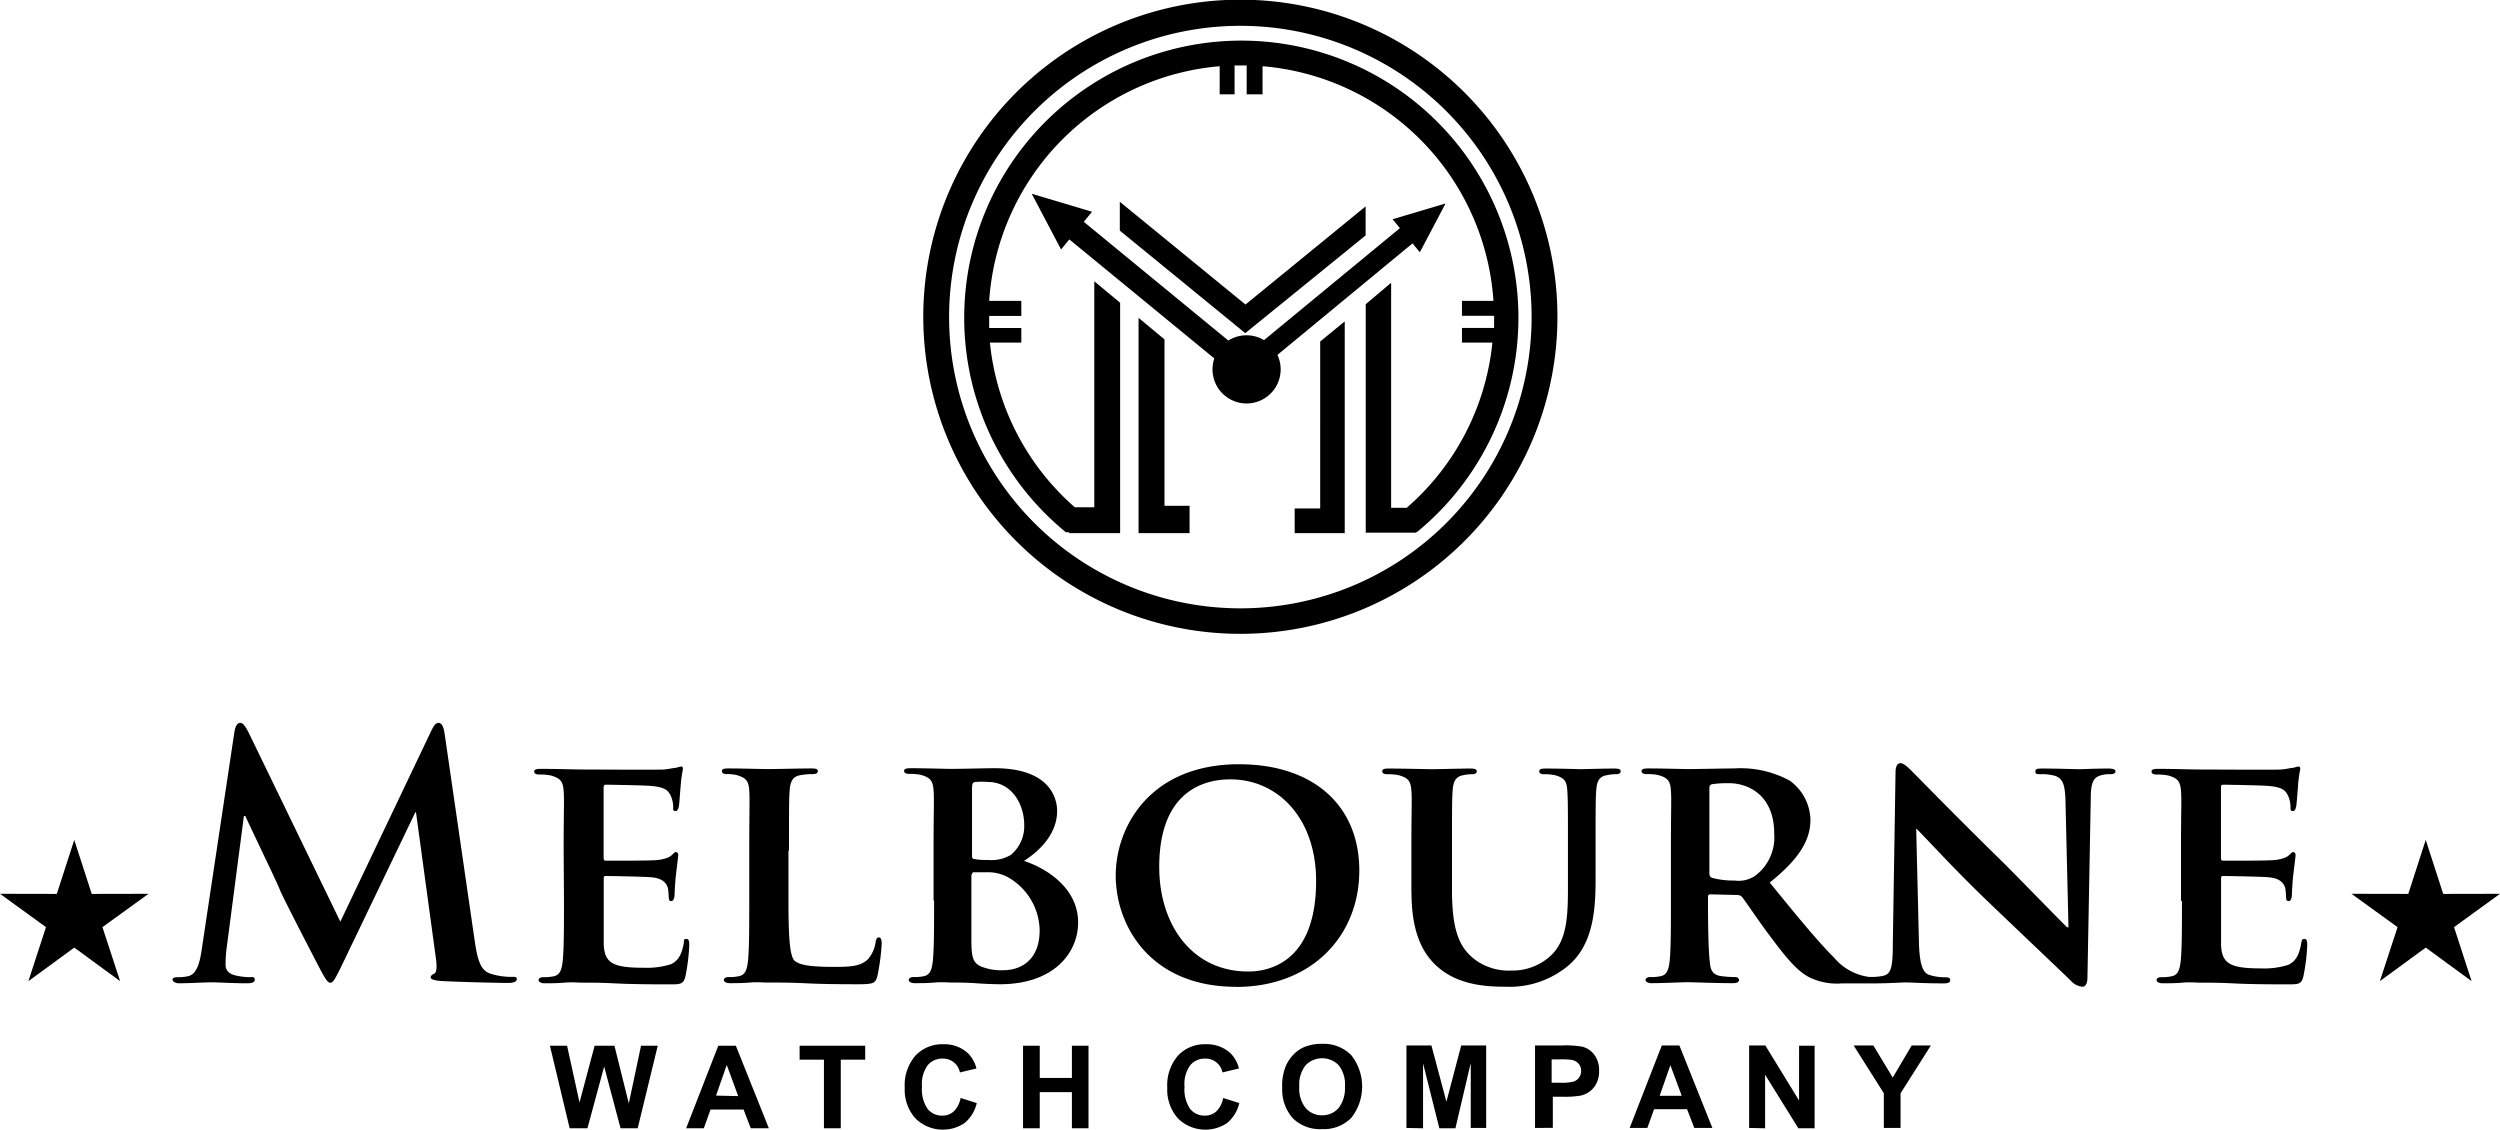
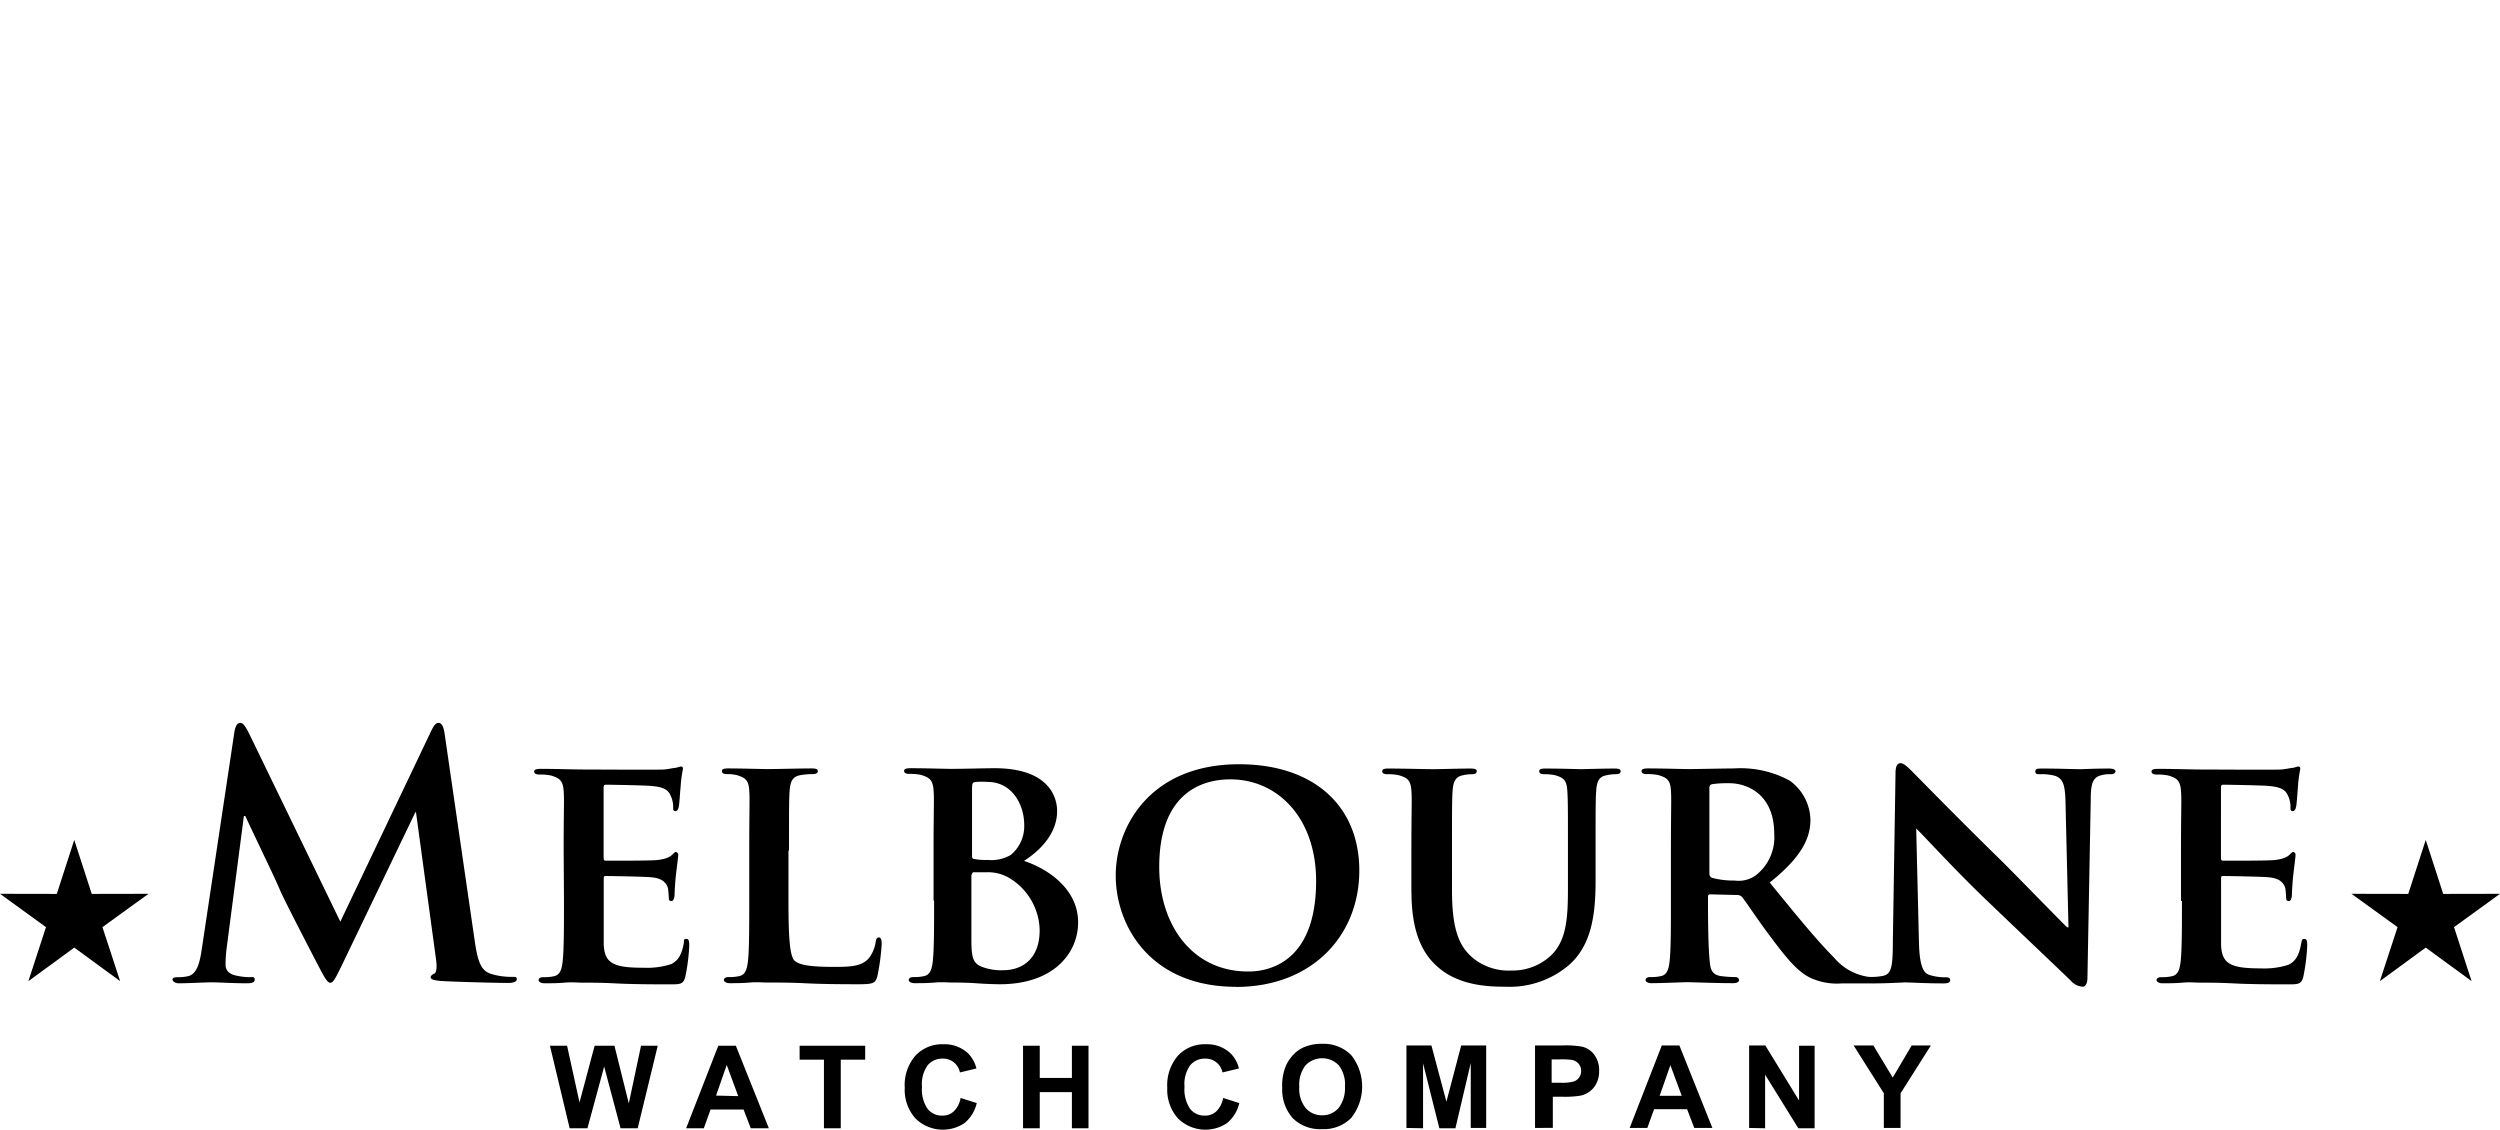
<svg xmlns="http://www.w3.org/2000/svg" id="Layer_1" data-name="Layer 1" viewBox="0 0 233.3 105.42" shape-rendering="geometricPrecision">
  <defs>
    <style>.cls-1{fill-rule:evenodd;}</style>
  </defs>
  <title>mwc-logo</title>
-   <path class="cls-1" d="M115.93,1A29.59,29.59,0,1,1,86.34,30.61,29.59,29.59,0,0,1,115.93,1Zm20.64,32h2.88a23.51,23.51,0,0,1-8,15.42H130l0-21-2.37,2c0,7.11,0,14.23,0,21.32h4.68V50.7h.08a25.86,25.86,0,1,0-32.74,0h.3v.08h4.76c0-7.15,0-14.33,0-21.5l-2.41-2V48.37h-1.82A23.51,23.51,0,0,1,92.56,33h2.93V31.64h-3q0-.47,0-.95c0-.06,0-.12,0-.18h3V29.11h-3A23.56,23.56,0,0,1,114,7.21V9.83h1.39V7.14h1.13V9.83H118V7.21a23.56,23.56,0,0,1,21.55,21.9h-2.94V30.5h3c0,.06,0,.12,0,.18q0,.48,0,.95h-3V33ZM104.68,19.86v2.69l11.71,9.57h0L127.62,23V20.29l-11.21,9.16-11.73-9.59Zm11.83,12.46a3.16,3.16,0,0,0-1.7.49L101.32,21.73l.77-.94-2.81-.84-2.82-.84,1.37,2.6,1.37,2.6.77-.94L113.5,34.48a3.18,3.18,0,1,0,5.89-.33L132,23.74l.68.83,2.4-4.55-4.94,1.47.68.83L118.14,32.77a3.16,3.16,0,0,0-1.63-.45Zm-10.08-1.6c0,6.69,0,13.39,0,20.06h4.76V48.23h-2.34V32.7l-2.41-2ZM125.7,31l-2.32,1.9V48.48H121v2.3h4.67c0-6.57,0-13.17,0-19.75ZM115.93,3.44a27.18,27.18,0,1,0,27.18,27.18A27.18,27.18,0,0,0,115.93,3.44Z" transform="translate(-0.18 -1.03)" />
  <path d="M53.34,106.32l-1.84-7.7H53.1l1.16,5.29,1.41-5.29h1.85L58.86,104,60,98.62h1.56l-1.87,7.7H58.09l-1.53-5.76L55,106.32Zm18.59,0H70.24l-.67-1.75H66.49l-.63,1.75H64.21l3-7.7h1.64l3.08,7.7Zm-2.86-3L68,100.41l-1,2.86Zm8,3v-6.4H74.8v-1.3h6.12v1.3H78.64v6.4Zm12.75-2.83,1.51.48a3.38,3.38,0,0,1-1.15,1.87,3.63,3.63,0,0,1-4.57-.44,4,4,0,0,1-1-2.86,4.21,4.21,0,0,1,1-3,3.4,3.4,0,0,1,2.61-1.06,3.2,3.2,0,0,1,2.29.84,3,3,0,0,1,.79,1.42l-1.54.37a1.59,1.59,0,0,0-1.62-1.29,1.75,1.75,0,0,0-1.39.62,3,3,0,0,0-.53,2,3.22,3.22,0,0,0,.53,2.08,1.7,1.7,0,0,0,1.36.62,1.55,1.55,0,0,0,1.07-.39,2.3,2.3,0,0,0,.64-1.24Zm5.83,2.83v-7.7h1.56v3h3v-3h1.55v7.7h-1.55v-3.37h-3v3.37Zm18.67-2.83,1.51.48a3.38,3.38,0,0,1-1.15,1.87,3.63,3.63,0,0,1-4.57-.44,4,4,0,0,1-1-2.86,4.21,4.21,0,0,1,1-3,3.4,3.4,0,0,1,2.61-1.06,3.2,3.2,0,0,1,2.29.84,3,3,0,0,1,.79,1.42l-1.54.37a1.59,1.59,0,0,0-1.62-1.29,1.75,1.75,0,0,0-1.39.62,3,3,0,0,0-.53,2,3.22,3.22,0,0,0,.53,2.08,1.7,1.7,0,0,0,1.36.62,1.55,1.55,0,0,0,1.07-.39,2.29,2.29,0,0,0,.64-1.24Zm5.51-1a4.9,4.9,0,0,1,.35-2,3.68,3.68,0,0,1,.72-1.06,3,3,0,0,1,1-.69,4.2,4.2,0,0,1,1.66-.3,3.61,3.61,0,0,1,2.72,1.06,4.72,4.72,0,0,1,0,5.85,3.59,3.59,0,0,1-2.71,1.05,3.63,3.63,0,0,1-2.73-1,4,4,0,0,1-1-2.89Zm1.6-.05a2.89,2.89,0,0,0,.6,2,2,2,0,0,0,1.53.67,2,2,0,0,0,1.53-.67,3,3,0,0,0,.6-2,2.91,2.91,0,0,0-.58-2,2.15,2.15,0,0,0-3.09,0,2.91,2.91,0,0,0-.59,2Zm10,3.85v-7.7h2.33l1.4,5.25,1.38-5.25h2.33v7.7h-1.44v-6.06L136,106.32h-1.5l-1.52-6.06v6.06Zm12,0v-7.7H146a9,9,0,0,1,1.85.12,2,2,0,0,1,1.11.75,2.4,2.4,0,0,1,.45,1.5,2.5,2.5,0,0,1-.26,1.19,2.11,2.11,0,0,1-.65.76,2.24,2.24,0,0,1-.8.36,8.84,8.84,0,0,1-1.61.11h-1v2.9Zm1.55-6.4v2.18h.85a4,4,0,0,0,1.23-.12,1,1,0,0,0,.49-.38,1,1,0,0,0,.18-.6,1,1,0,0,0-.25-.69,1.07,1.07,0,0,0-.62-.34,7.34,7.34,0,0,0-1.12-.05Zm15,6.4h-1.69l-.67-1.75h-3.08l-.63,1.75h-1.65l3-7.7h1.64l3.08,7.7Zm-2.86-3-1.06-2.86-1,2.86Zm6.29,3v-7.7h1.51l3.15,5.14V98.62h1.45v7.7H168l-3.1-5v5Zm12.57,0v-3.24l-2.82-4.46H175l1.81,3,1.77-3h1.79l-2.83,4.47v3.23Z" transform="translate(-0.18 -1.03)" />
  <path class="cls-1" d="M19,89.67c-.16,1.06-.41,2.28-1.28,2.46a4,4,0,0,1-.94.09c-.31,0-.5.06-.5.22s.25.35.56.35c1,0,2.49-.09,3.09-.09s2,.09,3.27.09c.47,0,.75-.06.75-.35s-.22-.22-.47-.22a6,6,0,0,1-1.31-.16c-.53-.12-.94-.41-.94-1a12.31,12.31,0,0,1,.09-1.47l1.62-12.41h.13c1.09,2.34,3,6.27,3.24,6.92.37.87,2.84,5.64,3.59,7.08.5.94.81,1.56,1.09,1.56s.44-.29,1.15-1.75l6.8-14.16H39l1.87,13.72c.12.87,0,1.28-.16,1.34s-.34.19-.34.34.19.28.9.34c1.25.09,5.55.19,6.33.19.44,0,.81-.1.81-.35s-.22-.22-.5-.22A6.23,6.23,0,0,1,46,91.91c-.94-.28-1.25-1.18-1.53-3.15L41.67,69.49c-.09-.65-.28-1-.56-1s-.44.25-.69.75l-8.48,17.8L23.43,69.49c-.41-.81-.59-1-.84-1s-.44.28-.53.81L19,89.67Zm184.8-4.58c0,2.43,0,4.52-.12,5.64-.09.78-.25,1.28-.81,1.4a4.06,4.06,0,0,1-1,.09c-.34,0-.44.16-.44.28s.19.29.53.29c.56,0,1.25,0,1.9-.06s1.25,0,1.56,0c.81,0,1.84,0,3.18.07s3,.09,5.05.09c1,0,1.28,0,1.47-.69a17.91,17.91,0,0,0,.37-2.93c0-.28,0-.62-.25-.62s-.25.12-.31.41c-.19,1.09-.5,1.65-1.18,2a7.4,7.4,0,0,1-2.59.34c-2.81,0-3.65-.41-3.71-2.21,0-.78,0-3,0-3.93V83.06c0-.16,0-.28.16-.28.69,0,3.8.06,4.3.12,1,.09,1.37.5,1.53,1,.06.34.06.69.09,1,0,.12.06.22.25.22s.28-.37.28-.59.06-1.25.12-1.78c.16-1.34.22-1.78.22-1.93a.25.25,0,0,0-.22-.28c-.12,0-.22.16-.44.34s-.65.34-1.31.41-4.18.06-4.8.06c-.16,0-.19-.12-.19-.28V74.51c0-.16.06-.25.19-.25.56,0,3.83.06,4.3.12,1.37.12,1.59.5,1.81,1a2.49,2.49,0,0,1,.19,1c0,.22,0,.34.22.34s.28-.31.31-.44c.06-.31.13-1.47.16-1.75a11.7,11.7,0,0,1,.22-1.72c0-.12,0-.25-.19-.25a3.18,3.18,0,0,0-.44.12c-.22,0-.65.12-1.15.16s-6.61,0-7.48,0-2.53-.06-4-.06c-.41,0-.62.06-.62.25s.19.28.47.28a5,5,0,0,1,1.09.09c.87.25,1.12.53,1.19,1.43s0,1.59,0,5.61v4.68ZM179,78.35H179c.53.47,3.43,3.68,6.42,6.55s6.3,6,8,7.64a1.62,1.62,0,0,0,1.12.57c.22,0,.44-.25.44-.85l.31-16.71c0-1.5.25-2,1-2.18a2.78,2.78,0,0,1,.84-.09c.31,0,.47-.12.47-.28s-.25-.25-.62-.25c-1.34,0-2.37.06-2.68.06-.59,0-2.06-.06-3.49-.06-.41,0-.69,0-.69.25s.09.28.44.28a4.59,4.59,0,0,1,1.43.16c.65.25.9.72.94,2.34l.28,11.79h-.12c-.41-.37-4.05-4.12-5.92-6-4-3.9-8.11-8.11-8.45-8.45s-.84-.87-1.18-.87-.47.37-.47.9l-.25,15.72c0,2.31-.12,3-.84,3.21a5.4,5.4,0,0,1-1.14.12h-.07a2.41,2.41,0,0,1-.51-.06,5.15,5.15,0,0,1-2.93-1.75c-1.65-1.65-3.59-4.05-6-7,2.68-2.15,3.8-3.9,3.8-5.86a4.63,4.63,0,0,0-1.93-3.65A9.61,9.61,0,0,0,162,72.74c-.84,0-3.34.06-4.27.06-.56,0-2.31-.06-3.74-.06-.41,0-.62.06-.62.25s.19.28.47.28a5,5,0,0,1,1.09.09c.87.25,1.12.53,1.18,1.43s0,1.59,0,5.61v4.68c0,2.43,0,4.52-.12,5.64-.09.78-.25,1.28-.81,1.4a4.06,4.06,0,0,1-1,.09c-.34,0-.44.16-.44.28s.19.29.53.29c1.09,0,2.84-.09,3.37-.09s2.68.09,4.27.09c.34,0,.56-.1.56-.29a.32.32,0,0,0-.34-.28,10.46,10.46,0,0,1-1.34-.09c-.84-.12-1-.62-1.06-1.4-.12-1.12-.16-3.18-.16-5.64v-.37a.2.2,0,0,1,.22-.22l2.46.06a.63.63,0,0,1,.5.19c.34.41,1.5,2.18,2.59,3.62,1.53,2.06,2.56,3.31,3.74,3.9a5.93,5.93,0,0,0,3,.54H175c1.4,0,2.71-.09,3-.09.5,0,1.78.09,3.55.09.37,0,.62-.06.62-.29s-.16-.28-.47-.28A4.66,4.66,0,0,1,180.2,92c-.53-.19-.87-.81-.94-2.87L179,78.35Zm-19.3-3.77c0-.22.06-.31.25-.37a10,10,0,0,1,1.62-.09c1.62,0,4.18,1,4.18,4.71a4.48,4.48,0,0,1-1.78,3.93,2.76,2.76,0,0,1-1.93.44,7.53,7.53,0,0,1-2.09-.25c-.19-.09-.25-.19-.25-.47V74.58ZM131.9,84.3c0,3.83,1.09,5.8,2.49,7,2,1.75,4.83,1.81,6.27,1.81a8.53,8.53,0,0,0,5.8-1.91c2.31-1.9,2.62-5,2.62-8V80.41c0-4,0-4.77.06-5.61s.25-1.31,1-1.43a3.8,3.8,0,0,1,.81-.09q.47,0,.47-.28c0-.19-.19-.25-.56-.25-1.06,0-2.9.06-3.21.06,0,0-1.87-.06-3.27-.06-.37,0-.56.06-.56.25s.16.28.47.28a4.71,4.71,0,0,1,1,.09c.87.25,1.09.53,1.15,1.43s.06,1.59.06,5.61v3.34c0,2.71-.06,5-1.59,6.45a5.22,5.22,0,0,1-3.68,1.4,5.28,5.28,0,0,1-3.46-1.06c-1.34-1.06-2.09-2.56-2.09-6.42V80.41c0-4,0-4.77.06-5.61s.28-1.31,1-1.43a3.8,3.8,0,0,1,.81-.09c.28,0,.44-.09.44-.28s-.19-.25-.59-.25c-1,0-2.84.06-3.52.06s-2.65-.06-4.12-.06c-.41,0-.59.06-.59.25s.16.28.47.28a4.92,4.92,0,0,1,1.06.09c.87.25,1.12.5,1.19,1.43s0,1.59,0,5.61v3.9Zm-16.37,8.83c7.08,0,11.5-4.78,11.5-10.86s-4.3-9.92-11.22-9.92c-8.33,0-11.51,5.86-11.51,10.38,0,4.71,3.24,10.39,11.23,10.39Zm1.12-1.44c-5.18,0-8.29-4.3-8.29-9.76,0-6.55,3.59-8.17,6.64-8.17,4.43,0,8,3.62,8,9.48,0,7.55-4.36,8.45-6.3,8.45ZM87.35,85.08c0,2.43,0,4.52-.12,5.64-.09.78-.25,1.28-.81,1.4a4.06,4.06,0,0,1-1,.09c-.34,0-.44.16-.44.28s.19.29.53.29c.56,0,1.25,0,1.9-.06s1.25,0,1.56,0,1.4,0,2.34.07,1.87.09,2.18.09c5.05,0,7.3-2.94,7.3-5.77,0-3.12-2.81-5-5.05-5.74,1.56-1,3.09-2.59,3.09-4.65,0-1.4-.87-4-5.83-4-.94,0-2.74.06-4.12.06-.53,0-2.28-.06-3.71-.06-.41,0-.62.06-.62.25s.19.28.47.28a5,5,0,0,1,1.09.09c.87.25,1.12.53,1.19,1.43s0,1.59,0,5.61v4.68ZM90.9,74.45c0-.28.06-.4.25-.44A7,7,0,0,1,92.33,74c2.37,0,3.43,2.21,3.43,4a3.48,3.48,0,0,1-1.25,2.81,3.57,3.57,0,0,1-2.15.47,5.84,5.84,0,0,1-1.28-.09c-.09,0-.19-.06-.19-.28V74.45Zm0,8.17c0-.16.06-.19.16-.19h1.18a3.9,3.9,0,0,1,2.37.69,5.81,5.81,0,0,1,2.59,4.71c0,2.93-1.9,3.74-3.37,3.74a5.06,5.06,0,0,1-2-.31c-.87-.34-1-.87-1-2.62v-6ZM73.81,80.41c0-4,0-4.77.06-5.61s.28-1.31,1-1.43A6.07,6.07,0,0,1,76,73.27c.34,0,.5-.09.5-.28s-.19-.25-.59-.25c-1.06,0-3.3.06-4,.06s-2.49-.06-3.77-.06c-.41,0-.59.06-.59.25s.16.28.47.28a3.65,3.65,0,0,1,.9.09c.87.25,1.12.53,1.18,1.43s0,1.59,0,5.61v4.68c0,2.43,0,4.52-.12,5.64-.09.78-.25,1.28-.81,1.4a4.06,4.06,0,0,1-1,.09c-.34,0-.44.16-.44.28s.19.29.53.29c.56,0,1.25,0,1.9-.06s1.25,0,1.56,0c1.12,0,2.28,0,3.65.07s3,.09,4.93.09c1.44,0,1.56-.12,1.75-.72a20.26,20.26,0,0,0,.41-3.06c0-.31-.06-.59-.25-.59s-.28.16-.31.41a3.2,3.2,0,0,1-.69,1.59c-.69.72-1.75.75-3.21.75-2.12,0-3.18-.16-3.65-.56s-.59-2.18-.59-5.58V80.41Zm-21,4.68c0,2.43,0,4.52-.12,5.64-.09.78-.25,1.28-.81,1.4a4.06,4.06,0,0,1-1,.09c-.34,0-.44.16-.44.28s.19.29.53.29c.56,0,1.25,0,1.9-.06s1.25,0,1.56,0c.81,0,1.84,0,3.18.07s3,.09,5.05.09c1,0,1.28,0,1.47-.69a17.91,17.91,0,0,0,.37-2.93c0-.28,0-.62-.25-.62S64,88.73,64,89c-.19,1.09-.5,1.65-1.18,2a7.4,7.4,0,0,1-2.59.34c-2.81,0-3.65-.41-3.71-2.21,0-.78,0-3,0-3.93V83.06c0-.16,0-.28.16-.28.69,0,3.8.06,4.3.12,1,.09,1.37.5,1.53,1,.06.34.06.69.09,1,0,.12.06.22.25.22s.28-.37.28-.59.06-1.25.12-1.78c.16-1.34.22-1.78.22-1.93a.25.25,0,0,0-.22-.28c-.12,0-.22.16-.44.34s-.65.34-1.31.41-4.18.06-4.8.06c-.16,0-.19-.12-.19-.28V74.51c0-.16.06-.25.19-.25.56,0,3.84.06,4.3.12,1.37.12,1.59.5,1.81,1a2.49,2.49,0,0,1,.19,1c0,.22,0,.34.22.34s.28-.31.31-.44c.06-.31.12-1.47.16-1.75a11.69,11.69,0,0,1,.22-1.72c0-.12,0-.25-.19-.25a3.16,3.16,0,0,0-.44.12c-.22,0-.65.12-1.15.16s-6.61,0-7.48,0-2.53-.06-4-.06c-.41,0-.62.06-.62.25s.19.28.47.28a5,5,0,0,1,1.09.09c.87.25,1.12.53,1.19,1.43s0,1.59,0,5.61Z" transform="translate(-0.18 -1.03)" />
  <polygon class="cls-1" points="6.93 78.38 8.56 83.42 13.86 83.41 9.56 86.52 11.21 91.56 6.93 88.43 2.65 91.56 4.29 86.52 0 83.41 5.3 83.42 6.93 78.38" />
  <polygon class="cls-1" points="226.37 78.38 228 83.42 233.3 83.41 229.01 86.52 230.65 91.56 226.37 88.43 222.09 91.56 223.74 86.52 219.44 83.41 224.74 83.42 226.37 78.38" />
</svg>